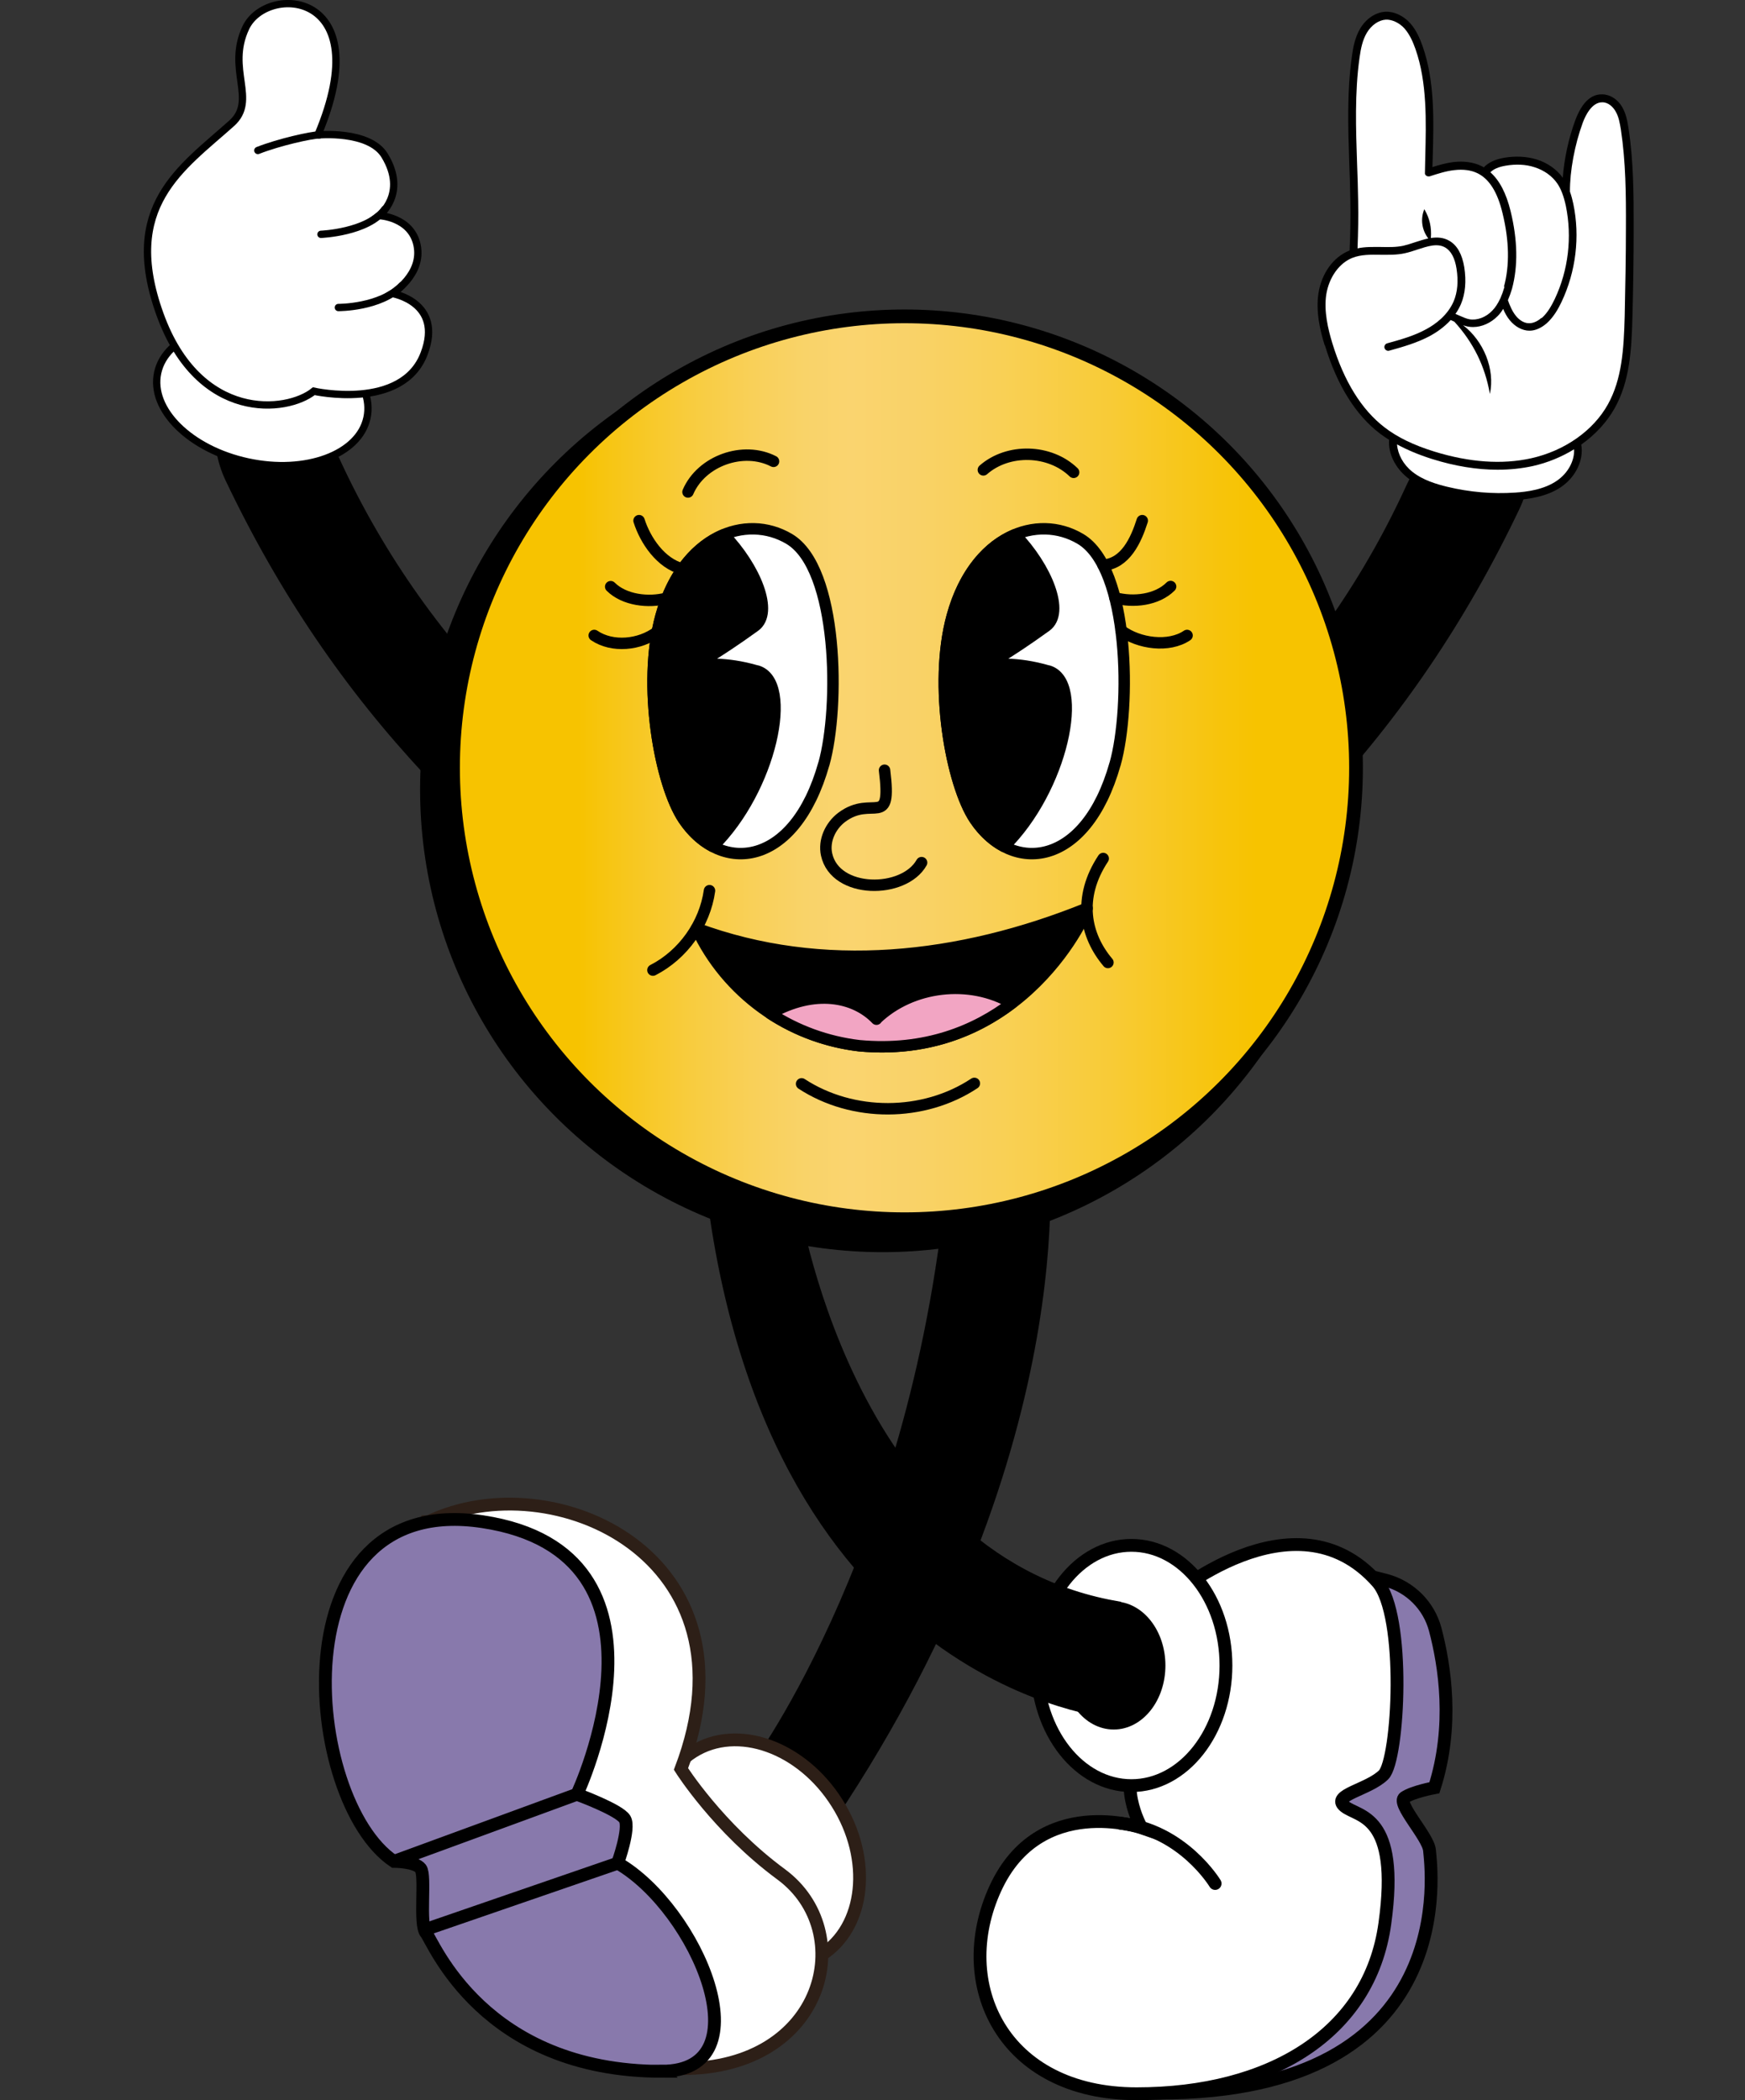
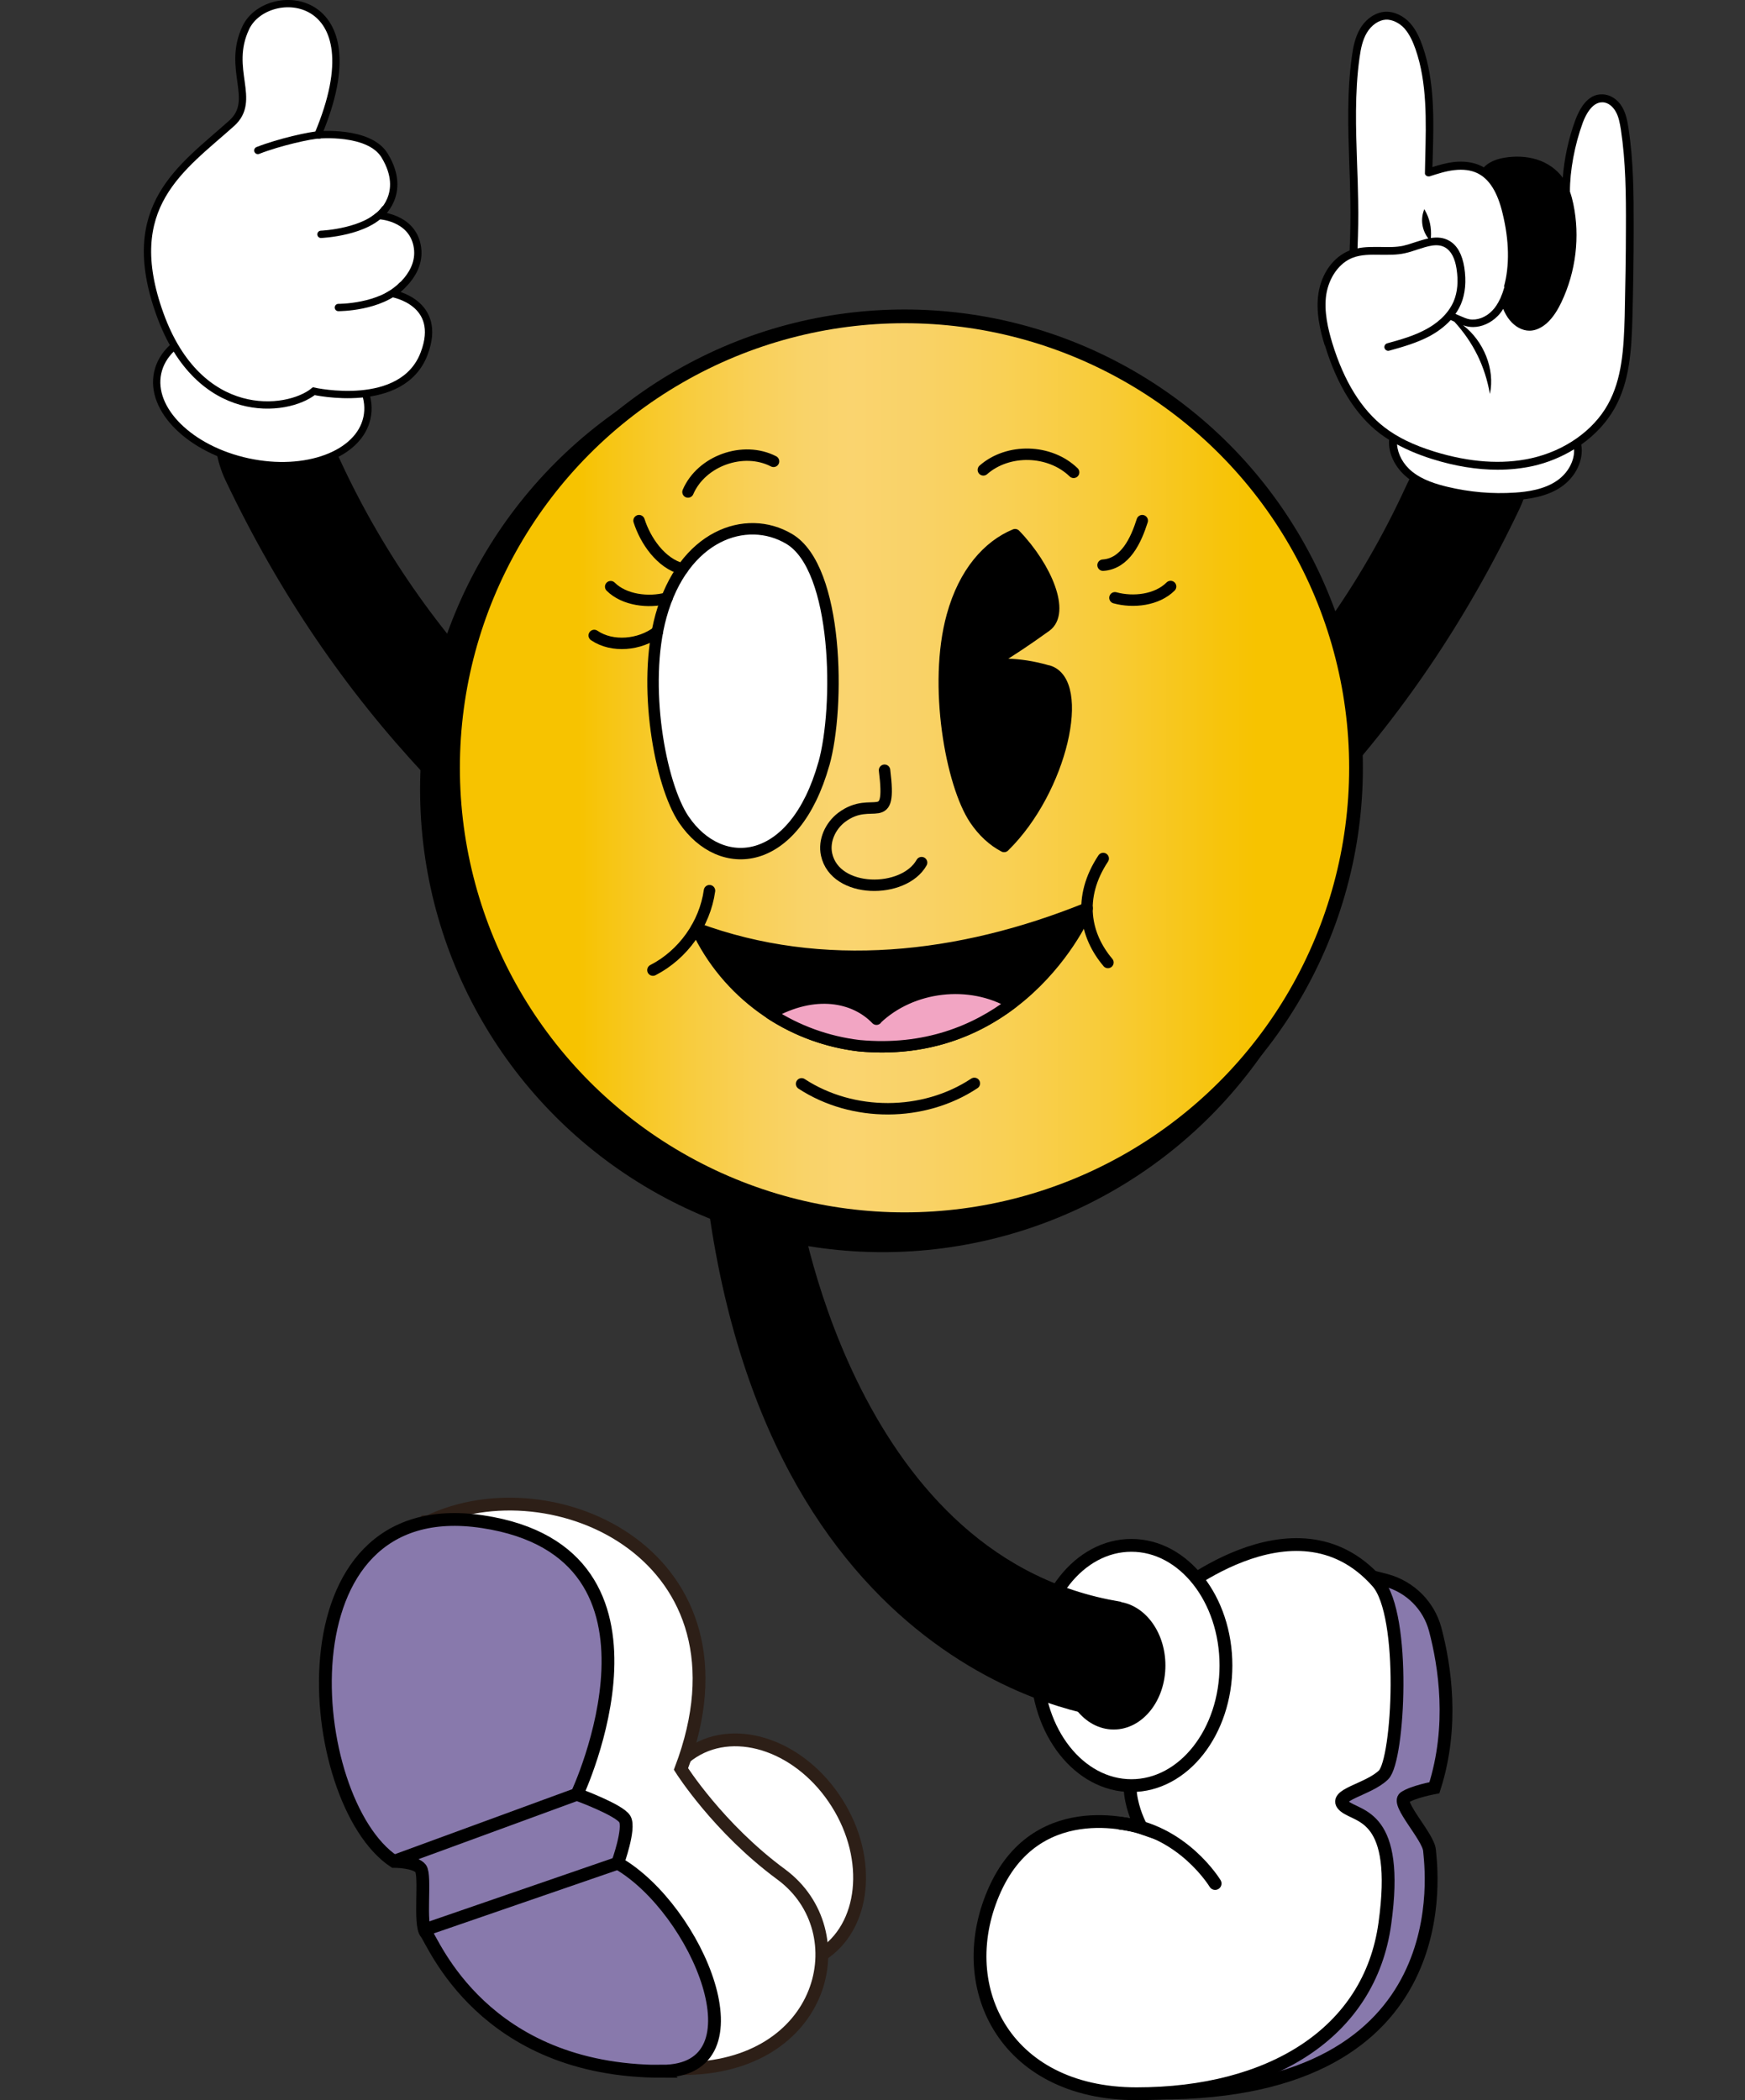
<svg xmlns="http://www.w3.org/2000/svg" id="Calque_46" viewBox="0 0 114.44 137.75">
  <rect x="0" y="0" width="114.44" height="137.75" fill="#333333" stroke="none" />
  <defs>
    <clipPath id="clippath">
      <path d="M43.42,135.85c6.77,0,2.33-10.62-2.91-13.65,0,0,.82-2.27.47-2.88-.35-.61-3.14-1.63-3.14-1.63,0,0,7.45-15.81-6.18-17.88-13.62-2.07-11.76,18.32-5.82,22.28,0,0,1.4,0,1.75.47.35.47-.12,3.68.35,4.23.47.55,3.72,9.07,15.49,9.07Z" fill="#8879ac" stroke="#000" stroke-linecap="round" stroke-miterlimit="10" stroke-width=".84" />
    </clipPath>
    <linearGradient id="Dégradé_sans_nom_34" x1="29.7" y1="50.36" x2="88.93" y2="50.36" gradientUnits="userSpaceOnUse">
      <stop offset=".14" stop-color="#f7c300" />
      <stop offset=".18" stop-color="#f7c617" />
      <stop offset=".26" stop-color="#f8cc3d" />
      <stop offset=".33" stop-color="#f9d058" />
      <stop offset=".39" stop-color="#f9d369" />
      <stop offset=".44" stop-color="#fad46f" />
      <stop offset=".51" stop-color="#f9d268" />
      <stop offset=".61" stop-color="#f9d055" />
      <stop offset=".73" stop-color="#f8cb36" />
      <stop offset=".85" stop-color="#f7c40b" />
      <stop offset=".89" stop-color="#f7c300" />
    </linearGradient>
  </defs>
  <path d="M98.47,27.68h0c-1.81-.79-4.43,1.32-5.86,4.44-6.02,13.11-16.15,22.05-27.81,28.96-3.41,2.02-5.81,4.97-4.19,6.5h0c1.28,1.2,4.75.99,7.54-.72,13.88-8.51,24.08-18.97,31.07-33.65,1.15-2.41.68-4.9-.74-5.52Z" stroke="#000" stroke-miterlimit="10" stroke-width=".92" />
  <path d="M15.97,25.81h0c1.81-.79,4.43,1.32,5.86,4.44,6.02,13.11,16.15,22.05,27.81,28.96,3.41,2.02,5.81,4.97,4.19,6.5h0c-1.28,1.2-4.75.99-7.54-.72-13.88-8.51-24.08-18.97-31.07-33.65-1.15-2.41-.68-4.9.74-5.52Z" stroke="#000" stroke-miterlimit="10" stroke-width=".92" />
-   <path d="M89.11,103.23s.84.16,1.82.43c1.55.43,2.77,1.64,3.19,3.2.63,2.38,1.25,6.33-.05,10.4,0,0-1.41.26-1.96.64-.55.39,1.57,2.57,1.64,3.47.06.9,2.35,15.92-17.74,15.92s10.13-24.27,10.13-24.27l2.97-9.79Z" fill="#8879ac" stroke="#000" stroke-linecap="round" stroke-miterlimit="10" stroke-width=".84" />
+   <path d="M89.11,103.23s.84.16,1.82.43c1.55.43,2.77,1.64,3.19,3.2.63,2.38,1.25,6.33-.05,10.4,0,0-1.41.26-1.96.64-.55.39,1.57,2.57,1.64,3.47.06.9,2.35,15.92-17.74,15.92s10.13-24.27,10.13-24.27l2.97-9.79" fill="#8879ac" stroke="#000" stroke-linecap="round" stroke-miterlimit="10" stroke-width=".84" />
  <path d="M76.53,104.93s8.36-7.31,13.8-1.16c1.9,2.15,1.4,11.65.41,12.64-.99.99-3.47,1.32-2.56,2.07.91.74,3.64.5,2.64,7.69-.99,7.19-7.52,11.16-16.28,11.16s-12.15-7.19-9.26-13.47c2.89-6.28,9.59-3.97,9.59-3.97,0,0-1.82-3.14.17-5.21,1.98-2.07,1.49-9.75,1.49-9.75Z" fill="#fff" stroke="#000" stroke-miterlimit="10" stroke-width=".84" />
  <ellipse cx="74.2" cy="109.24" rx="6.2" ry="7.88" fill="#fff" stroke="#000" stroke-miterlimit="10" stroke-width=".84" />
  <ellipse cx="73.04" cy="109.24" rx="2.97" ry="3.78" stroke="#000" stroke-miterlimit="10" stroke-width=".84" />
  <path d="M79.69,123.54s-2.12-3.52-6.2-3.95" fill="none" stroke="#000" stroke-linecap="round" stroke-miterlimit="10" stroke-width=".84" />
  <path d="M51.83,78.54s3.44,23.69,21.21,26.93v6.76s-22.03-1.85-26.18-33.69h4.97Z" stroke="#000" stroke-miterlimit="10" stroke-width=".97" />
-   <path d="M49.66,116.03s11.21-15.04,13.08-40.69h5.53s2.52,19.9-14.7,44.92l-3.91-4.23Z" stroke="#000" stroke-miterlimit="10" stroke-width=".98" />
  <path d="M44.41,124.86c2.32,3.69,6.54,5.2,9.44,3.38,2.9-1.82,3.37-6.29,1.05-9.97-2.32-3.69-6.54-5.2-9.44-3.38-2.9,1.82-3.37,6.29-1.05,9.97Z" fill="#fff" stroke="#2d1f17" stroke-miterlimit="10" stroke-width=".84" />
  <path d="M28.1,99.81c8.15-3.91,21.86,2.25,16.56,16.22,0,0,2.43,3.86,6.57,6.91,5.08,3.74,2.9,12.74-6.48,12.74s-14.93-18.56-14.93-18.56l-1.73-17.31Z" fill="#fff" stroke="#2d1f17" stroke-miterlimit="10" stroke-width=".84" />
  <path d="M43.42,135.85c6.77,0,2.33-10.62-2.91-13.65,0,0,.82-2.27.47-2.88-.35-.61-3.14-1.63-3.14-1.63,0,0,7.45-15.81-6.18-17.88-13.62-2.07-11.76,18.32-5.82,22.28,0,0,1.4,0,1.75.47.35.47-.12,3.68.35,4.23.47.55,3.72,9.07,15.49,9.07Z" fill="#8879ac" />
  <g clip-path="url(#clippath)">
    <polyline points="25.83 122.09 37.83 117.69 44.51 117.69 44.06 120.26 40.51 122.21 26.21 127.14 25.83 122.09" fill="#8879ac" stroke="#000" stroke-linecap="round" stroke-miterlimit="10" stroke-width=".84" />
  </g>
  <path d="M43.42,135.85c6.77,0,2.33-10.62-2.91-13.65,0,0,.82-2.27.47-2.88-.35-.61-3.14-1.63-3.14-1.63,0,0,7.45-15.81-6.18-17.88-13.62-2.07-11.76,18.32-5.82,22.28,0,0,1.4,0,1.75.47.35.47-.12,3.68.35,4.23.47.55,3.72,9.07,15.49,9.07Z" fill="none" stroke="#000" stroke-linecap="round" stroke-miterlimit="10" stroke-width=".84" />
  <circle cx="57.89" cy="51.79" r="30" stroke="#000" stroke-miterlimit="10" stroke-width=".68" />
  <circle cx="59.32" cy="50.36" r="29.61" fill="url(#Dégradé_sans_nom_34)" stroke="#000" stroke-miterlimit="10" stroke-width=".9" />
  <path d="M71.29,59.56c.19-.08-4.11,10.03-14.93,9.03-4.65-.54-8.71-3.46-10.68-7.7,8.26,3.06,17.26,2.06,25.61-1.32Z" stroke="#000" stroke-linecap="round" stroke-linejoin="round" stroke-width=".75" />
  <path d="M42.82,63.63c1.97-1.01,3.4-3.01,3.71-5.21" fill="none" stroke="#000" stroke-linecap="round" stroke-linejoin="round" stroke-width=".75" />
  <path d="M72.35,56.31c-1.7,2.57-1.19,5.05.31,6.82" fill="none" stroke="#000" stroke-linecap="round" stroke-linejoin="round" stroke-width=".75" />
  <path d="M57.48,66.85c-1.43-1.49-4.05-2.02-6.96-.37,1.73,1.13,3.72,1.86,5.83,2.11,4.35.4,7.64-.99,10.01-2.79-2.76-1.62-6.58-1.18-8.89,1.04Z" fill="#f2a5c3" stroke="#000" stroke-linecap="round" stroke-linejoin="round" stroke-width=".75" />
  <path d="M52.57,71.09c3.35,2.19,8,2.18,11.33-.03" fill="none" stroke="#000" stroke-linecap="round" stroke-linejoin="round" stroke-width=".75" />
  <path d="M54.03,50.11c1.05-3.73.96-12.84-2.27-14.76-2.84-1.69-6.95-.22-8.41,5.05-1.25,4.53-.06,11.05,1.49,13.35,2.44,3.61,7.27,3.17,9.19-3.65Z" fill="#fff" stroke="#000" stroke-linecap="round" stroke-linejoin="round" stroke-width=".75" />
-   <path d="M49.66,44.02c-4.29-1.27-5.62,1-.16-2.95,1.23-.89.06-3.83-2.03-6-1.74.72-3.33,2.45-4.12,5.33-1.25,4.53-.06,11.05,1.49,13.35.54.8,1.2,1.4,1.91,1.77,3.82-3.75,5.33-10.79,2.9-11.51Z" stroke="#000" stroke-linecap="round" stroke-linejoin="round" stroke-width=".75" />
  <path d="M44.76,37.32c-1.43-.37-2.44-1.88-2.85-3.17" fill="none" stroke="#000" stroke-linecap="round" stroke-linejoin="round" stroke-width=".75" />
  <path d="M43.74,39.23c-1.21.33-2.81.13-3.69-.75" fill="none" stroke="#000" stroke-linecap="round" stroke-linejoin="round" stroke-width=".75" />
  <path d="M43.11,41.44c-1.15.87-2.95,1.05-4.14.24" fill="none" stroke="#000" stroke-linecap="round" stroke-linejoin="round" stroke-width=".75" />
-   <path d="M73.13,50.11c1.05-3.73.96-12.84-2.27-14.76-2.84-1.69-6.95-.22-8.41,5.05-1.25,4.53-.06,11.05,1.49,13.35,2.44,3.61,7.27,3.17,9.19-3.65Z" fill="#fff" stroke="#000" stroke-linecap="round" stroke-linejoin="round" stroke-width=".75" />
  <path d="M68.76,44.02c-4.29-1.27-5.62,1-.16-2.95,1.23-.89.06-3.83-2.03-6-1.74.72-3.33,2.45-4.12,5.33-1.25,4.53-.06,11.05,1.49,13.35.54.8,1.2,1.4,1.91,1.77,3.82-3.75,5.33-10.79,2.9-11.51Z" stroke="#000" stroke-linecap="round" stroke-linejoin="round" stroke-width=".75" />
  <path d="M72.34,37.07c1.46-.1,2.16-1.63,2.57-2.92" fill="none" stroke="#000" stroke-linecap="round" stroke-linejoin="round" stroke-width=".75" />
  <path d="M73.12,39.21c1.21.33,2.76.15,3.65-.74" fill="none" stroke="#000" stroke-linecap="round" stroke-linejoin="round" stroke-width=".75" />
-   <path d="M73.52,41.35c1.15.87,3.14,1.14,4.33.33" fill="none" stroke="#000" stroke-linecap="round" stroke-linejoin="round" stroke-width=".75" />
  <path d="M58.01,50.52c.49,3.94-.77,1.56-2.81,3.09-.74.56-1.19,1.53-.99,2.44.57,2.59,5.07,2.59,6.23.53" fill="none" stroke="#000" stroke-linecap="round" stroke-linejoin="round" stroke-width=".75" />
  <path d="M45.12,32.27c.88-2.05,3.63-3.03,5.61-2.01" fill="none" stroke="#000" stroke-linecap="round" stroke-linejoin="round" stroke-width=".75" />
  <path d="M64.49,30.82c1.63-1.43,4.36-1.35,5.92.16" fill="none" stroke="#000" stroke-linecap="round" stroke-linejoin="round" stroke-width=".75" />
  <ellipse cx="17.2" cy="25.93" rx="4.47" ry="7.02" transform="translate(-11.76 37.3) rotate(-77.88)" fill="#fff" stroke="#000" stroke-miterlimit="10" stroke-width=".48" />
  <path d="M20.85,8.85C24.86-.65,17.49-1.09,16.12,1.82c-1.29,2.73.78,4.74-.93,6.27-3.28,2.94-7.26,5.42-4.7,12.52,2.56,7.1,8.33,6.47,10.09,5.05,0,0,5.82,1.31,7.24-2.48,1.27-3.37-2.1-3.93-2.1-3.93,0,0,2.04-1.24,1.63-3.18-.39-1.84-2.49-1.93-2.49-1.93,0,0,1.89-1.42.37-3.93-1.01-1.68-4.39-1.36-4.39-1.36Z" fill="#fff" stroke="#000" stroke-miterlimit="10" stroke-width=".48" />
  <path d="M22.19,20.17s2.76.02,4.17-1.44" fill="none" stroke="#000" stroke-linecap="round" stroke-miterlimit="10" stroke-width=".48" />
  <path d="M21.05,15.37s3.07-.12,4.18-1.64" fill="none" stroke="#000" stroke-linecap="round" stroke-miterlimit="10" stroke-width=".48" />
  <path d="M16.91,9.87c1.4-.55,3.48-1.01,4.07-1.03" fill="none" stroke="#000" stroke-linecap="round" stroke-miterlimit="10" stroke-width=".48" />
  <path d="M86.89,22.65c.8,2.62,2.01,4.57,3.61,5.79.19.14.39.28.6.41-.07.88.39,1.83,1.2,2.48.78.63,1.74.91,2.5,1.09,1.18.28,2.37.42,3.57.42.34,0,.68-.01,1.03-.04.83-.06,2.05-.21,3.01-.88.95-.66,1.47-1.78,1.29-2.76.92-.65,1.68-1.47,2.2-2.4.98-1.76,1.1-3.77,1.16-6.02.05-1.94.08-3.91.08-5.83,0-2.2-.01-4.35-.34-6.5-.07-.46-.16-.95-.41-1.38-.29-.51-.79-.83-1.29-.84-1.02-.05-1.54,1.04-1.78,1.67-.45,1.21-.74,2.57-.83,3.8-.4-.55-1-.98-1.71-1.2-.65-.2-1.39-.24-2.15-.11-.6.11-1.03.32-1.32.63-.05-.03-.1-.07-.16-.09-.51-.25-1.14-.34-1.83-.26-.48.06-.93.19-1.38.33l.02-.61c.07-2.47.14-5.02-.66-7.31-.16-.46-.4-1.05-.82-1.52-.45-.5-1.07-.78-1.63-.75-.64.04-1.27.46-1.65,1.11-.33.56-.46,1.21-.54,1.82-.33,2.34-.25,4.73-.17,7.04.03.81.06,1.62.07,2.43.02,1.08,0,2.17-.05,3.26-1.05.41-1.83,1.48-2.04,2.79-.19,1.22.11,2.47.4,3.41Z" stroke-width="0" />
  <path d="M98.67,18.8c-.08.28-.17.53-.27.76,0,.01-.01.02-.02.04-.15.31-.31.57-.52.78-.42.44-1,.65-1.5.56-.21-.04-.42-.14-.63-.23l-.28-.12c.14-.2.26-.41.36-.64.29-.69.36-1.5.22-2.42-.14-.85-.46-1.43-.97-1.73-.39-.23-.8-.25-1.22-.19.05-.69-.07-1.27-.43-1.89-.27.65-.16,1.37.26,1.92-.29.06-.58.16-.87.25-.27.09-.52.17-.77.23-.47.1-.96.09-1.47.08-.51,0-1.02-.02-1.53.09.04-1.03.06-2.08.04-3.11-.01-.81-.04-1.62-.07-2.44-.08-2.29-.16-4.66.16-6.95.09-.66.21-1.18.48-1.64.3-.5.77-.83,1.24-.86.39-.02.88.19,1.23.58.35.4.56.9.72,1.35.77,2.2.7,4.71.64,7.13l-.02.97s0,.01,0,.02c0,.02,0,.04,0,.06.01.04.03.07.05.09,0,0,0,0,.01.01.04.04.1.07.16.07,0,0,0,0,0,0h0s0,0,.01,0c.02,0,.04,0,.07,0h0c.53-.17,1.07-.35,1.62-.41.59-.07,1.12,0,1.54.21.76.38,1.3,1.23,1.63,2.62.44,1.8.47,3.43.09,4.82Z" fill="#fff" stroke-width="0" />
-   <path d="M101.09,20.85c-.18.16-.46.34-.77.35-.33.02-.67-.18-.92-.5-.23-.29-.38-.65-.51-1.01.1-.23.19-.48.27-.75.4-1.48.37-3.19-.09-5.08-.29-1.19-.73-2.03-1.33-2.56.21-.21.53-.35.99-.43.68-.12,1.34-.09,1.91.1.63.2,1.16.58,1.5,1.08.24.36.41.81.55,1.45.42,2.05.17,4.22-.73,6.12-.19.39-.45.89-.86,1.25Z" fill="#fff" stroke-width="0" />
  <path d="M98.21,30.81c.8,0,1.57-.08,2.31-.24.98-.22,1.89-.6,2.71-1.1.04.74-.39,1.55-1.11,2.05-.86.6-1.99.74-2.76.79-1.49.1-2.98-.03-4.44-.38-.7-.17-1.6-.43-2.3-.99-.6-.48-.95-1.14-1-1.79.67.36,1.42.68,2.31.96,1.5.47,2.94.7,4.29.7Z" fill="#fff" stroke-width="0" />
  <path d="M86.98,19.31c.18-1.12.85-2.06,1.72-2.4.57-.22,1.18-.21,1.84-.2.52,0,1.06.02,1.59-.1.28-.06.55-.15.82-.24.68-.22,1.32-.44,1.84-.13.37.22.62.68.73,1.37.13.82.07,1.54-.18,2.14-.39.92-1.19,1.51-1.8,1.84-.8.44-1.7.69-2.57.93-.13.04-.21.18-.17.31.04.13.18.21.31.17.9-.25,1.82-.51,2.68-.97.42-.23.92-.57,1.35-1.04l.24.11c1.24,1.36,2.01,2.91,2.33,4.74.35-1.64-.42-3.48-1.76-4.51.1.04.21.07.32.09.11.02.22.03.33.03.58,0,1.17-.26,1.63-.73.13-.13.25-.29.35-.46.11.26.24.51.43.74.35.43.83.69,1.29.69.01,0,.02,0,.04,0,.37-.01.74-.18,1.09-.48.47-.42.77-.97.98-1.41.94-1.99,1.22-4.28.77-6.43-.05-.24-.12-.52-.22-.8-.01-1.35.31-3.08.84-4.52.15-.41.58-1.36,1.29-1.34.39,0,.7.31.86.59.21.35.28.78.35,1.2.32,2.12.34,4.25.33,6.42,0,1.92-.04,3.88-.08,5.82-.06,2.18-.18,4.12-1.1,5.78-.96,1.73-2.84,3.05-5.04,3.54-1.9.42-4.04.27-6.34-.44-1.36-.42-2.43-.94-3.27-1.59-1.51-1.16-2.66-3.02-3.43-5.54-.27-.9-.56-2.07-.39-3.19Z" fill="#fff" stroke-width="0" />
</svg>